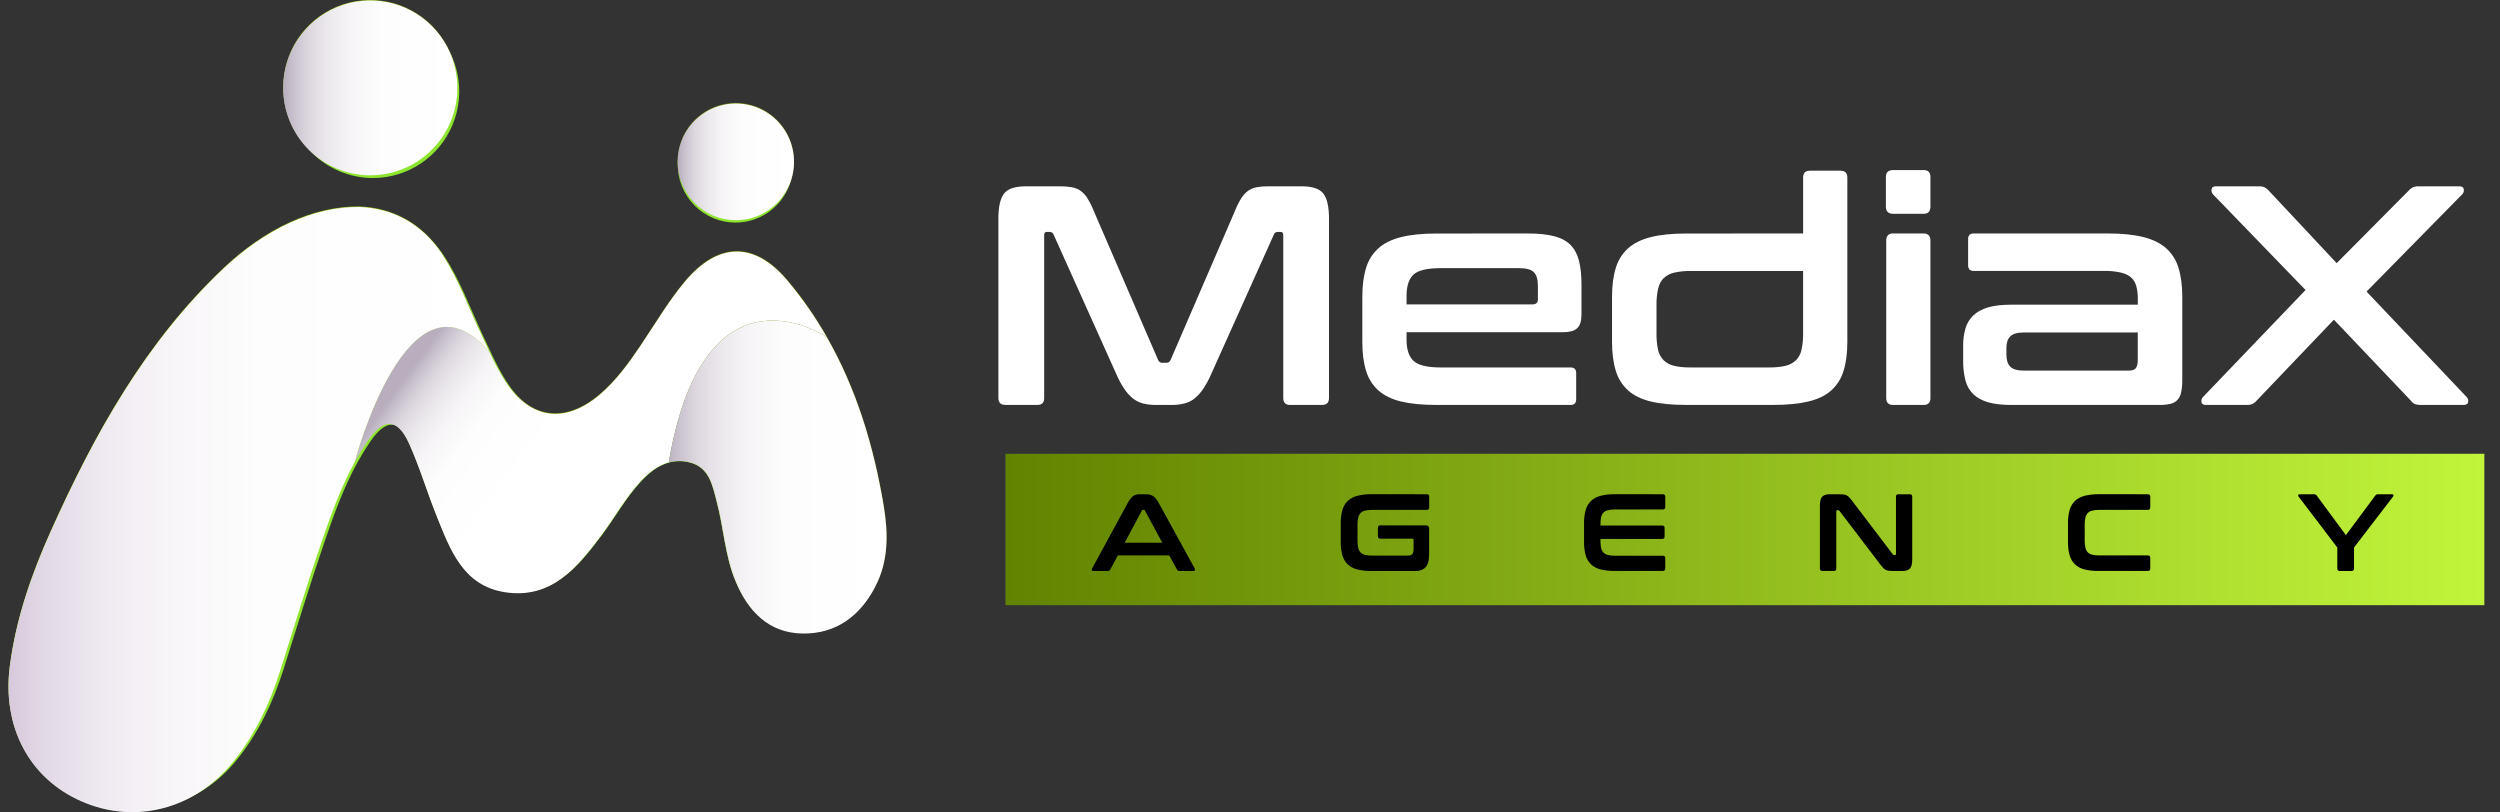
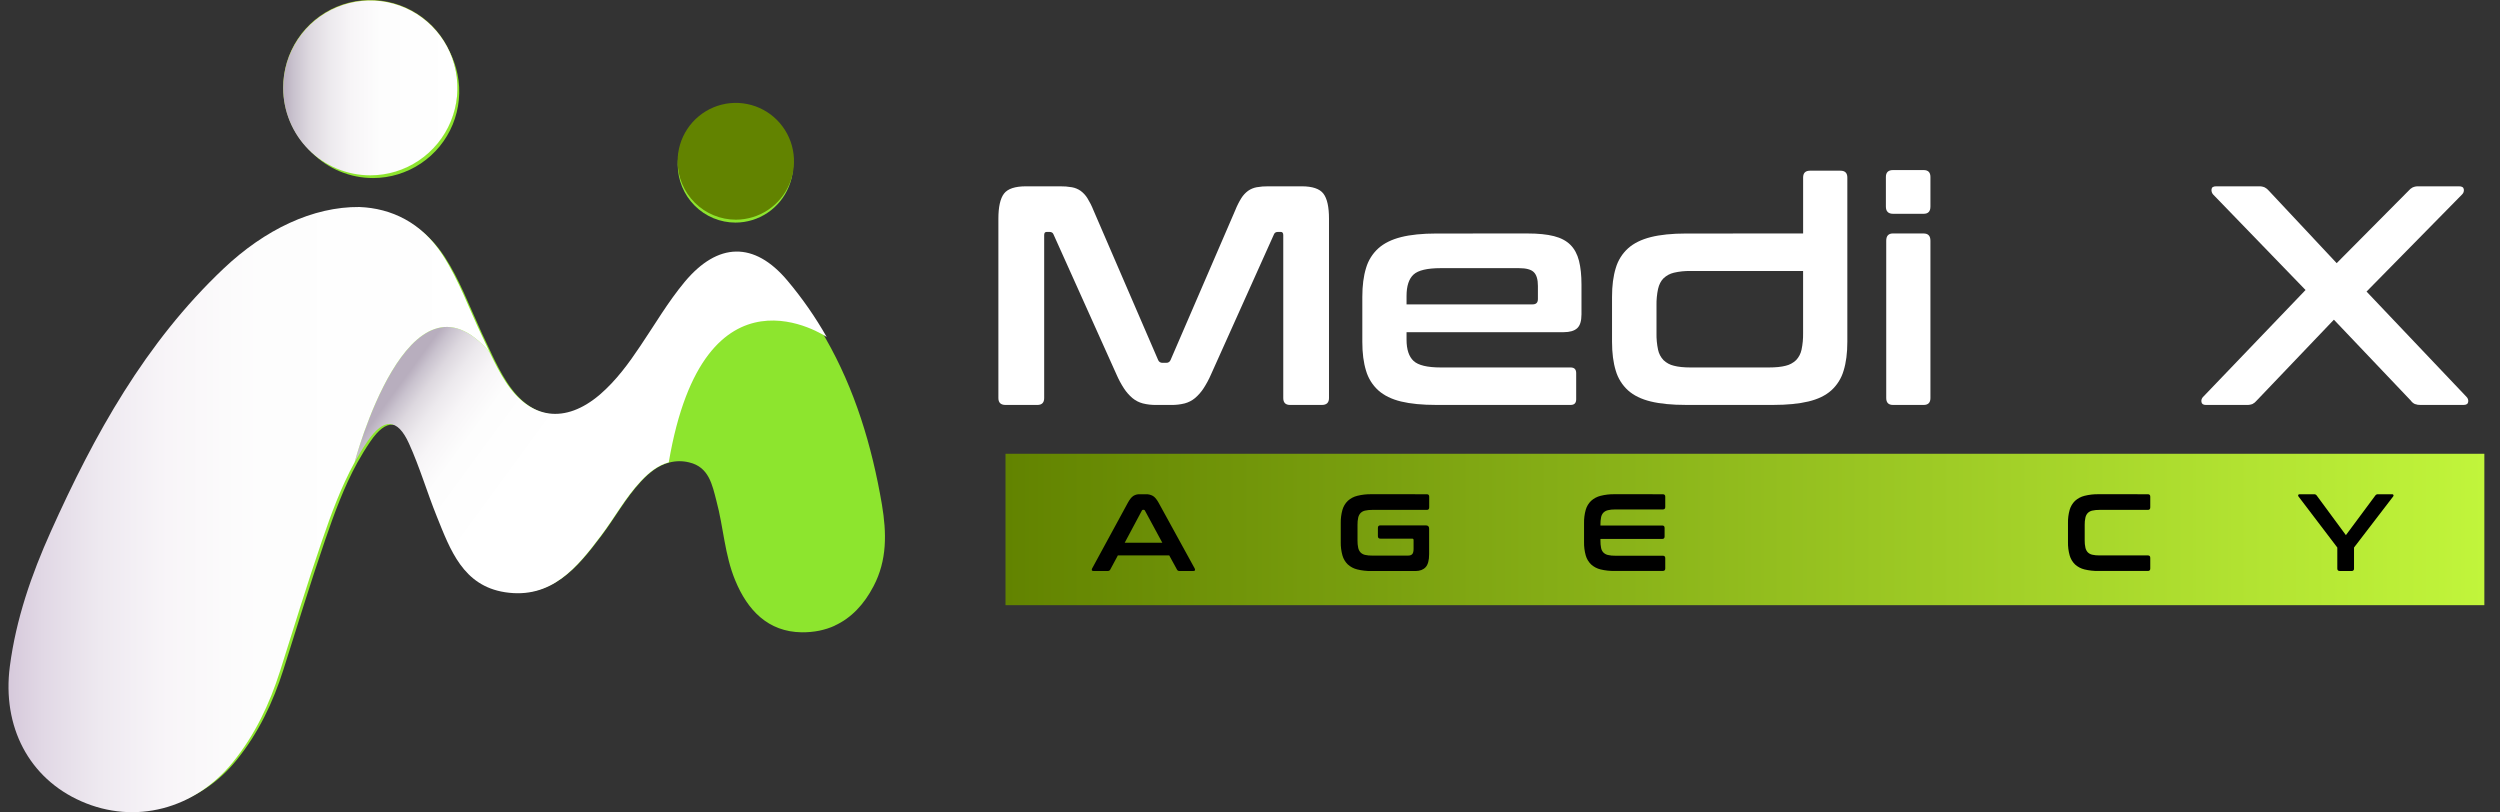
<svg xmlns="http://www.w3.org/2000/svg" width="197" height="64" viewBox="0 0 197 64" fill="none">
  <rect x="0" y="0" width="197" height="64" fill="#333333" stroke="none" />
  <g clip-path="url(#clip0_8624_32)">
    <path d="M195.767 35.757H79.234V47.687H195.767V35.757Z" fill="url(#paint0_linear_8624_32)" />
    <path d="M83.534 14.681C83.846 14.677 84.158 14.702 84.466 14.755C84.713 14.798 84.947 14.895 85.153 15.038C85.363 15.193 85.542 15.386 85.681 15.607C85.868 15.908 86.028 16.225 86.159 16.555L91.261 28.369C91.287 28.438 91.335 28.496 91.397 28.536C91.459 28.575 91.531 28.595 91.605 28.59H91.898C91.971 28.595 92.044 28.576 92.106 28.536C92.167 28.496 92.215 28.438 92.241 28.369L97.343 16.555C97.473 16.225 97.633 15.908 97.821 15.607C97.96 15.386 98.138 15.193 98.348 15.038C98.55 14.896 98.78 14.8 99.022 14.755C99.326 14.701 99.634 14.677 99.943 14.681H102.567C103.418 14.681 103.99 14.874 104.284 15.259C104.579 15.645 104.726 16.305 104.725 17.241V31.369C104.725 31.73 104.536 31.91 104.158 31.91H101.661C101.301 31.91 101.121 31.729 101.121 31.369V18.521C101.121 18.357 101.055 18.275 100.925 18.275H100.704C100.54 18.275 100.434 18.34 100.385 18.472L95.432 29.498C95.264 29.888 95.062 30.263 94.829 30.618C94.646 30.898 94.423 31.151 94.168 31.369C93.931 31.565 93.655 31.708 93.358 31.787C93.009 31.875 92.651 31.916 92.291 31.91H91.115C90.755 31.916 90.396 31.875 90.047 31.787C89.75 31.708 89.474 31.566 89.237 31.369C88.982 31.151 88.759 30.899 88.575 30.618C88.343 30.263 88.142 29.888 87.974 29.498L83.017 18.472C82.968 18.34 82.862 18.275 82.698 18.275H82.478C82.346 18.275 82.281 18.357 82.281 18.521V31.369C82.281 31.729 82.101 31.91 81.741 31.91H79.24C78.862 31.91 78.673 31.729 78.673 31.369V17.241C78.673 16.306 78.82 15.645 79.114 15.259C79.407 14.873 79.988 14.681 80.855 14.681H83.534Z" fill="white" />
    <path d="M120.378 18.398C121.212 18.398 121.903 18.468 122.45 18.607C122.998 18.746 123.432 18.976 123.751 19.296C124.069 19.616 124.294 20.035 124.425 20.552C124.556 21.069 124.621 21.696 124.621 22.434V24.773C124.621 25.298 124.507 25.663 124.278 25.868C124.049 26.073 123.697 26.175 123.223 26.175H110.836V26.766C110.836 27.538 111.02 28.096 111.387 28.439C111.755 28.783 112.471 28.956 113.534 28.956H123.763C124.056 28.956 124.203 29.104 124.203 29.399V31.467C124.203 31.762 124.056 31.909 123.763 31.909H113.191C112.078 31.909 111.15 31.819 110.406 31.639C109.662 31.458 109.066 31.167 108.615 30.765C108.155 30.348 107.819 29.812 107.645 29.215C107.448 28.583 107.35 27.825 107.351 26.94V23.394C107.351 22.509 107.449 21.751 107.645 21.119C107.819 20.522 108.154 19.986 108.614 19.569C109.063 19.167 109.66 18.872 110.404 18.684C111.148 18.496 112.077 18.402 113.189 18.401L120.378 18.398ZM110.836 23.985H120.77C121.048 23.985 121.187 23.845 121.187 23.566V22.532C121.187 22.024 121.081 21.663 120.868 21.45C120.656 21.236 120.263 21.129 119.69 21.13H113.534C112.47 21.13 111.754 21.298 111.387 21.635C111.02 21.973 110.837 22.534 110.836 23.32V23.985Z" fill="white" />
    <path d="M142.086 18.398V13.992C142.086 13.631 142.266 13.451 142.626 13.451H145.03C145.39 13.451 145.57 13.631 145.57 13.992V26.938C145.57 27.823 145.472 28.581 145.275 29.213C145.101 29.81 144.766 30.346 144.306 30.763C143.857 31.166 143.256 31.457 142.503 31.637C141.751 31.817 140.827 31.907 139.732 31.908H132.866C131.754 31.908 130.826 31.818 130.082 31.637C129.338 31.457 128.741 31.166 128.291 30.763C127.832 30.346 127.497 29.809 127.323 29.213C127.127 28.581 127.029 27.823 127.028 26.938V23.394C127.028 22.509 127.126 21.751 127.323 21.119C127.497 20.523 127.832 19.986 128.291 19.569C128.741 19.167 129.338 18.872 130.082 18.684C130.826 18.496 131.754 18.402 132.866 18.401L142.086 18.398ZM139.39 28.956C139.93 28.956 140.371 28.911 140.713 28.821C141.02 28.75 141.303 28.597 141.532 28.379C141.749 28.15 141.897 27.866 141.961 27.557C142.051 27.128 142.092 26.691 142.084 26.253V21.355H133.202C132.765 21.346 132.328 21.391 131.902 21.49C131.595 21.562 131.312 21.714 131.083 21.933C130.879 22.138 130.736 22.417 130.654 22.77C130.565 23.195 130.524 23.628 130.532 24.062V26.252C130.523 26.69 130.564 27.128 130.654 27.556C130.718 27.865 130.867 28.15 131.083 28.378C131.312 28.597 131.595 28.75 131.902 28.82C132.246 28.911 132.679 28.956 133.202 28.956L139.39 28.956Z" fill="white" />
    <path d="M151.579 13.401C151.938 13.401 152.118 13.582 152.118 13.943V16.281C152.118 16.66 151.938 16.849 151.579 16.847H149.175C148.797 16.847 148.608 16.658 148.608 16.281V13.943C148.608 13.582 148.797 13.402 149.175 13.401H151.579ZM151.579 18.398C151.938 18.398 152.118 18.587 152.118 18.967V31.369C152.118 31.729 151.938 31.91 151.579 31.91H149.175C148.815 31.91 148.635 31.729 148.635 31.369V18.964C148.635 18.585 148.815 18.395 149.175 18.395L151.579 18.398Z" fill="white" />
-     <path d="M166.125 18.398C167.221 18.398 168.144 18.492 168.896 18.681C169.649 18.87 170.249 19.165 170.699 19.566C171.159 19.983 171.494 20.519 171.669 21.116C171.865 21.748 171.963 22.506 171.963 23.391V29.941C171.969 30.267 171.94 30.593 171.876 30.913C171.834 31.137 171.733 31.345 171.582 31.516C171.432 31.67 171.24 31.777 171.03 31.824C170.74 31.887 170.444 31.916 170.148 31.91H158.475C157.755 31.91 157.154 31.84 156.672 31.701C156.19 31.561 155.802 31.352 155.507 31.073C155.202 30.777 154.986 30.402 154.881 29.99C154.75 29.476 154.688 28.946 154.697 28.415V27.234C154.691 26.772 154.753 26.311 154.881 25.868C154.996 25.478 155.212 25.126 155.507 24.847C155.801 24.567 156.189 24.358 156.672 24.218C157.155 24.079 157.756 24.009 158.475 24.009H168.459V23.541C168.466 23.2 168.424 22.86 168.336 22.53C168.265 22.269 168.12 22.034 167.918 21.854C167.723 21.682 167.453 21.555 167.11 21.474C166.675 21.382 166.231 21.34 165.787 21.348H155.528C155.234 21.348 155.087 21.2 155.087 20.905V18.841C155.087 18.546 155.234 18.398 155.528 18.398L166.125 18.398ZM167.744 29.205C168.005 29.205 168.19 29.142 168.296 29.02C168.401 28.898 168.456 28.68 168.456 28.368V26.2H159.477C158.971 26.2 158.615 26.302 158.41 26.507C158.206 26.713 158.104 27.012 158.104 27.406V27.922C158.104 28.366 158.206 28.69 158.41 28.895C158.615 29.1 158.971 29.202 159.477 29.203L167.744 29.205Z" fill="white" />
    <path d="M193.77 14.681C193.999 14.681 194.125 14.759 194.148 14.915C194.161 14.989 194.155 15.064 194.132 15.135C194.108 15.206 194.067 15.27 194.013 15.321L186.484 22.976L194.358 31.27C194.412 31.321 194.453 31.385 194.477 31.456C194.501 31.526 194.506 31.602 194.493 31.676C194.469 31.832 194.342 31.91 194.115 31.91H190.755C190.596 31.916 190.438 31.891 190.289 31.836C190.161 31.776 190.051 31.682 189.97 31.565L183.911 25.191L177.827 31.565C177.737 31.677 177.624 31.77 177.497 31.836C177.344 31.893 177.181 31.918 177.018 31.91H173.829C173.617 31.91 173.498 31.832 173.474 31.676C173.46 31.602 173.465 31.526 173.489 31.456C173.513 31.384 173.554 31.321 173.609 31.27L181.677 22.853L174.391 15.321C174.343 15.266 174.307 15.201 174.286 15.131C174.265 15.061 174.259 14.987 174.269 14.915C174.284 14.759 174.407 14.681 174.636 14.681H177.997C178.157 14.674 178.317 14.704 178.464 14.768C178.586 14.832 178.694 14.919 178.782 15.026L184.13 20.736L189.799 15.026C189.887 14.919 189.995 14.832 190.117 14.768C190.264 14.704 190.424 14.674 190.584 14.681H193.77Z" fill="white" />
    <path d="M29.397 14.03C30.742 14.028 32.056 13.626 33.173 12.874C34.291 12.123 35.161 11.056 35.674 9.809C36.187 8.561 36.32 7.189 36.056 5.866C35.793 4.543 35.144 3.328 34.192 2.374C33.24 1.421 32.028 0.772 30.709 0.51C29.39 0.247 28.023 0.383 26.78 0.9C25.538 1.417 24.476 2.292 23.729 3.414C22.982 4.536 22.583 5.855 22.583 7.205C22.585 9.016 23.304 10.753 24.582 12.033C25.86 13.313 27.592 14.031 29.397 14.03Z" fill="#8DE52E" />
    <path d="M57.959 17.54C58.858 17.538 59.737 17.27 60.484 16.768C61.231 16.266 61.813 15.553 62.156 14.719C62.5 13.885 62.589 12.967 62.413 12.083C62.236 11.198 61.803 10.385 61.166 9.748C60.53 9.11 59.72 8.676 58.838 8.501C57.956 8.325 57.042 8.416 56.211 8.762C55.38 9.107 54.67 9.692 54.171 10.443C53.672 11.193 53.405 12.075 53.405 12.977C53.407 14.188 53.887 15.349 54.741 16.204C55.595 17.06 56.752 17.54 57.959 17.54Z" fill="#8DE52E" />
    <path d="M65.059 26.665C64.172 25.102 63.142 23.624 61.984 22.25C59.394 19.169 56.547 19.259 53.964 22.347C52.656 23.916 51.633 25.678 50.495 27.359C49.575 28.734 48.599 30.069 47.339 31.151C44.628 33.472 41.877 33.124 39.948 30.124C39.488 29.42 39.109 28.661 38.738 27.893V27.885C38.529 27.637 38.322 27.417 38.119 27.22C38.336 27.43 38.543 27.652 38.737 27.884C38.535 27.456 38.342 27.035 38.14 26.616C38.035 26.406 37.938 26.195 37.849 25.983L37.842 25.975C36.955 24.043 36.212 22.047 35.042 20.244C33.396 17.716 31.04 16.598 28.538 16.5C24.908 16.468 21.156 18.254 17.919 21.318C11.809 27.099 7.826 34.287 4.429 41.854C2.913 45.227 1.711 48.696 1.226 52.398C0.614 57.113 2.728 61.147 6.809 62.94C7.274 63.147 7.754 63.317 8.245 63.45C12.03 64.477 16.008 63.152 18.644 59.893C20.37 57.758 21.516 55.349 22.339 52.752C23.421 49.348 24.461 45.926 25.623 42.549C26.341 40.464 27.1 38.378 28.165 36.445C28.48 35.877 28.819 35.322 29.19 34.78C30.432 32.969 31.513 33.002 32.41 34.975C33.25 36.82 33.824 38.793 34.58 40.67C35.637 43.29 36.63 46.094 39.914 46.603C43.52 47.16 45.53 44.695 47.418 42.179C48.475 40.78 49.313 39.221 50.525 37.925C51.179 37.221 51.889 36.672 52.712 36.455C53.234 36.312 53.785 36.306 54.31 36.438C55.866 36.802 56.126 38.207 56.456 39.478C57.013 41.547 57.102 43.731 57.933 45.727C58.902 48.087 60.524 49.794 63.186 49.826C64.147 49.833 65.002 49.656 65.769 49.308V49.301C67.069 48.71 68.084 47.635 68.834 46.196C69.916 44.143 69.867 41.985 69.496 39.761C68.705 35.106 67.358 30.676 65.059 26.665Z" fill="#8DE52E" />
    <path d="M90.299 38.946C90.491 38.939 90.682 38.986 90.85 39.08C90.999 39.169 91.146 39.343 91.291 39.602L94.142 44.795C94.155 44.816 94.163 44.84 94.167 44.864C94.171 44.889 94.169 44.913 94.163 44.937C94.149 44.975 94.108 44.994 94.037 44.994H92.944C92.903 44.998 92.862 44.99 92.827 44.97C92.791 44.949 92.763 44.919 92.746 44.882L92.135 43.767H88.087L87.489 44.882C87.47 44.918 87.442 44.948 87.406 44.968C87.371 44.987 87.331 44.997 87.29 44.994H86.171C86.096 44.994 86.052 44.975 86.038 44.937C86.031 44.914 86.03 44.889 86.033 44.864C86.037 44.84 86.046 44.816 86.059 44.795L88.883 39.602C89.027 39.343 89.168 39.169 89.305 39.08C89.45 38.989 89.618 38.942 89.788 38.946H90.299ZM88.628 42.765H91.589L90.219 40.233C90.211 40.214 90.198 40.199 90.181 40.187C90.164 40.176 90.144 40.17 90.124 40.17H90.073C90.053 40.17 90.033 40.176 90.016 40.187C90 40.199 89.987 40.214 89.979 40.233L88.628 42.765Z" fill="black" />
    <path d="M112.432 38.946C112.558 38.946 112.621 39.009 112.621 39.135V39.982C112.621 40.115 112.558 40.18 112.432 40.18H108.117C107.93 40.177 107.744 40.196 107.562 40.237C107.43 40.266 107.309 40.331 107.213 40.426C107.121 40.527 107.057 40.651 107.027 40.785C106.987 40.971 106.968 41.162 106.972 41.353V42.597C106.968 42.79 106.987 42.983 107.027 43.172C107.056 43.307 107.12 43.433 107.213 43.535C107.309 43.63 107.43 43.695 107.562 43.725C107.744 43.766 107.93 43.784 108.117 43.78H110.959C111.108 43.78 111.217 43.742 111.286 43.663C111.355 43.585 111.39 43.45 111.39 43.253V42.557C111.39 42.483 111.355 42.445 111.286 42.445H108.767C108.641 42.445 108.578 42.382 108.578 42.246V41.599C108.578 41.466 108.641 41.4 108.767 41.4H112.357C112.529 41.4 112.615 41.486 112.615 41.659V43.67C112.615 44.154 112.523 44.495 112.34 44.694C112.156 44.893 111.891 44.995 111.544 44.997H108.066C107.69 45.003 107.316 44.96 106.952 44.871C106.674 44.805 106.418 44.669 106.206 44.477C106.006 44.283 105.86 44.038 105.785 43.769C105.689 43.425 105.644 43.068 105.651 42.71V41.226C105.644 40.87 105.689 40.515 105.785 40.172C105.861 39.905 106.007 39.662 106.206 39.468C106.418 39.276 106.674 39.139 106.952 39.071C107.315 38.98 107.689 38.937 108.063 38.944L112.432 38.946Z" fill="black" />
    <path d="M131.024 38.946C131.156 38.946 131.222 39.009 131.222 39.135V39.957C131.222 40.083 131.156 40.146 131.024 40.146H127.261C127.074 40.142 126.887 40.161 126.705 40.203C126.573 40.233 126.451 40.298 126.352 40.392C126.257 40.493 126.193 40.619 126.167 40.755C126.129 40.942 126.112 41.133 126.115 41.324V41.41H130.981C131.107 41.41 131.17 41.473 131.17 41.599V42.28C131.17 42.406 131.107 42.469 130.981 42.469H126.115V42.617C126.112 42.807 126.129 42.996 126.167 43.182C126.193 43.318 126.257 43.444 126.352 43.544C126.45 43.638 126.572 43.704 126.705 43.733C126.887 43.775 127.074 43.794 127.261 43.79H131.024C131.156 43.79 131.222 43.853 131.222 43.979V44.801C131.222 44.927 131.156 44.99 131.024 44.99H127.234C126.86 44.998 126.486 44.957 126.123 44.87C125.845 44.803 125.589 44.668 125.378 44.476C125.177 44.281 125.032 44.037 124.956 43.768C124.86 43.423 124.815 43.067 124.823 42.709V41.226C124.815 40.87 124.86 40.515 124.956 40.172C125.033 39.905 125.178 39.662 125.378 39.468C125.59 39.276 125.845 39.14 126.123 39.071C126.486 38.98 126.859 38.937 127.234 38.944L131.024 38.946Z" fill="black" />
-     <path d="M144.941 38.946C145.056 38.944 145.171 38.95 145.285 38.963C145.369 38.972 145.451 38.997 145.526 39.036C145.6 39.077 145.666 39.13 145.724 39.191C145.802 39.275 145.874 39.363 145.94 39.456L149.144 43.67C149.154 43.691 149.17 43.707 149.19 43.718C149.21 43.73 149.233 43.735 149.255 43.733H149.333C149.379 43.733 149.402 43.705 149.402 43.648V39.136C149.402 39.009 149.465 38.946 149.591 38.946H150.495C150.521 38.943 150.547 38.945 150.572 38.953C150.596 38.962 150.619 38.975 150.637 38.994C150.655 39.012 150.669 39.035 150.677 39.059C150.686 39.084 150.688 39.11 150.684 39.136V44.096C150.684 44.446 150.621 44.685 150.495 44.809C150.369 44.932 150.174 44.994 149.91 44.994H149.17C149.059 44.996 148.948 44.99 148.838 44.977C148.755 44.967 148.675 44.944 148.601 44.908C148.526 44.868 148.458 44.818 148.399 44.757C148.317 44.671 148.24 44.58 148.17 44.484L144.958 40.268C144.945 40.249 144.928 40.234 144.909 40.223C144.889 40.212 144.868 40.206 144.846 40.205H144.768C144.722 40.205 144.699 40.233 144.699 40.291V44.801C144.703 44.827 144.7 44.853 144.692 44.878C144.684 44.903 144.67 44.925 144.652 44.943C144.633 44.962 144.611 44.975 144.587 44.984C144.562 44.992 144.536 44.995 144.51 44.991H143.606C143.474 44.991 143.408 44.928 143.408 44.801V39.844C143.408 39.493 143.471 39.255 143.597 39.131C143.723 39.008 143.918 38.946 144.182 38.946H144.941Z" fill="black" />
    <path d="M169.252 38.946C169.378 38.946 169.441 39.009 169.441 39.135V39.982C169.441 40.115 169.378 40.18 169.252 40.18H165.42C165.233 40.177 165.046 40.196 164.864 40.237C164.732 40.266 164.611 40.332 164.515 40.426C164.423 40.527 164.359 40.651 164.331 40.785C164.289 40.971 164.27 41.162 164.274 41.353V42.583C164.27 42.776 164.289 42.969 164.331 43.158C164.359 43.293 164.422 43.418 164.515 43.52C164.611 43.615 164.732 43.681 164.864 43.71C165.046 43.752 165.233 43.77 165.42 43.766H169.252C169.378 43.766 169.441 43.83 169.441 43.956V44.803C169.441 44.929 169.378 44.992 169.252 44.992H165.369C164.995 44.999 164.621 44.958 164.257 44.871C163.98 44.804 163.724 44.669 163.512 44.477C163.312 44.282 163.167 44.038 163.09 43.769C162.994 43.425 162.949 43.068 162.957 42.71V41.226C162.949 40.87 162.994 40.515 163.09 40.172C163.167 39.905 163.313 39.662 163.512 39.468C163.724 39.276 163.98 39.14 164.257 39.071C164.621 38.98 164.994 38.937 165.369 38.944L169.252 38.946Z" fill="black" />
    <path d="M182.351 38.946C182.392 38.943 182.432 38.952 182.468 38.97C182.504 38.988 182.535 39.015 182.558 39.049L184.857 42.169L187.173 39.049C187.196 39.015 187.227 38.988 187.263 38.97C187.299 38.952 187.34 38.943 187.38 38.946H188.508C188.528 38.944 188.548 38.948 188.565 38.958C188.582 38.968 188.595 38.984 188.603 39.002C188.612 39.021 188.614 39.043 188.611 39.064C188.607 39.085 188.597 39.104 188.583 39.12L185.497 43.145V44.804C185.5 44.83 185.498 44.856 185.489 44.88C185.481 44.905 185.467 44.927 185.449 44.946C185.431 44.964 185.408 44.978 185.384 44.986C185.359 44.995 185.333 44.997 185.308 44.994H184.377C184.246 44.994 184.18 44.931 184.18 44.804V43.145L181.119 39.12C181.106 39.104 181.097 39.085 181.093 39.065C181.089 39.044 181.091 39.023 181.098 39.004C181.106 38.985 181.12 38.969 181.138 38.959C181.156 38.949 181.177 38.944 181.197 38.947L182.351 38.946Z" fill="black" />
    <path d="M29.184 13.77C30.541 13.768 31.867 13.363 32.995 12.605C34.122 11.847 35 10.771 35.518 9.512C36.036 8.254 36.17 6.87 35.904 5.534C35.638 4.199 34.983 2.973 34.023 2.011C33.062 1.05 31.839 0.395 30.508 0.131C29.177 -0.134 27.797 0.004 26.544 0.526C25.291 1.048 24.22 1.931 23.467 3.063C22.713 4.196 22.312 5.527 22.312 6.889C22.313 7.794 22.491 8.689 22.837 9.525C23.183 10.361 23.689 11.12 24.327 11.759C24.965 12.399 25.723 12.906 26.556 13.251C27.39 13.597 28.283 13.774 29.184 13.774V13.77Z" fill="url(#paint1_linear_8624_32)" />
    <path d="M57.988 17.311C58.895 17.309 59.781 17.039 60.535 16.532C61.288 16.026 61.875 15.307 62.221 14.466C62.567 13.625 62.657 12.7 62.479 11.807C62.301 10.915 61.864 10.096 61.222 9.453C60.581 8.81 59.764 8.373 58.874 8.196C57.985 8.019 57.063 8.11 56.225 8.459C55.388 8.807 54.672 9.397 54.168 10.154C53.664 10.911 53.396 11.8 53.396 12.71C53.397 13.931 53.881 15.102 54.743 15.965C55.604 16.827 56.771 17.312 57.988 17.311Z" fill="url(#paint2_linear_8624_32)" />
-     <path d="M65.149 26.514C64.254 24.937 63.216 23.447 62.048 22.062C59.435 18.955 56.564 19.044 53.959 22.159C52.641 23.739 51.607 25.518 50.461 27.215C49.534 28.601 48.549 29.947 47.278 31.038C44.544 33.377 41.77 33.028 39.824 30.003C39.361 29.293 38.978 28.527 38.604 27.752V27.744C38.393 27.495 38.185 27.272 37.98 27.073C38.199 27.286 38.408 27.51 38.604 27.744C38.401 27.313 38.205 26.888 38.002 26.465C37.895 26.253 37.798 26.04 37.709 25.829L37.702 25.821C36.806 23.871 36.057 21.859 34.878 20.04C33.218 17.489 30.842 16.364 28.318 16.265C24.657 16.233 20.874 18.034 17.61 21.124C11.45 26.954 7.432 34.203 4.005 41.834C2.475 45.234 1.26 48.732 0.774 52.466C0.156 57.219 2.286 61.288 6.405 63.097C6.874 63.305 7.358 63.477 7.853 63.611C11.67 64.647 15.681 63.31 18.342 60.024C20.083 57.871 21.239 55.442 22.068 52.825C23.159 49.392 24.21 45.944 25.38 42.536C26.104 40.432 26.87 38.328 27.944 36.38C28.259 35.812 28.602 35.247 28.977 34.7C30.229 32.875 31.32 32.907 32.224 34.896C33.07 36.755 33.648 38.745 34.413 40.637C35.479 43.28 36.48 46.108 39.792 46.622C43.429 47.184 45.456 44.697 47.361 42.162C48.427 40.752 49.272 39.179 50.494 37.873C51.153 37.163 51.87 36.609 52.699 36.389C53.225 36.245 53.78 36.239 54.31 36.372C55.88 36.74 56.141 38.158 56.474 39.438C57.036 41.523 57.125 43.727 57.964 45.74C58.94 48.12 60.577 49.842 63.261 49.874C64.23 49.881 65.093 49.703 65.864 49.352V49.344C67.176 48.748 68.2 47.665 68.956 46.214C70.047 44.142 69.998 41.967 69.623 39.723C68.826 35.027 67.467 30.559 65.149 26.514Z" fill="url(#paint3_linear_8624_32)" />
    <g style="mix-blend-mode:multiply">
      <path d="M65.149 26.559C65.149 26.559 55.498 19.979 52.699 36.426V36.433C51.869 36.655 51.153 37.209 50.495 37.917C49.275 39.221 48.428 40.796 47.362 42.207C45.458 44.743 43.432 47.229 39.793 46.667C36.481 46.153 35.48 43.324 34.414 40.683C33.649 38.787 33.071 36.803 32.225 34.943C31.323 32.953 30.232 32.92 28.978 34.747C28.604 35.293 28.262 35.855 27.944 36.426C27.944 36.426 32.208 20.184 38.604 27.791V27.799C38.978 28.574 39.36 29.339 39.824 30.049C41.768 33.075 44.544 33.425 47.279 31.085C48.547 29.992 49.532 28.648 50.459 27.262C51.607 25.565 52.641 23.786 53.958 22.206C56.561 19.091 59.434 19.001 62.047 22.109C63.214 23.495 64.251 24.985 65.147 26.561L65.149 26.559Z" fill="url(#paint4_linear_8624_32)" />
      <path d="M29.186 13.816C30.543 13.815 31.87 13.41 32.998 12.652C34.127 11.894 35.005 10.818 35.524 9.559C36.043 8.3 36.178 6.915 35.912 5.579C35.647 4.244 34.992 3.017 34.032 2.054C33.071 1.091 31.848 0.436 30.517 0.17C29.185 -0.095 27.805 0.042 26.551 0.564C25.296 1.085 24.224 1.968 23.47 3.101C22.716 4.233 22.314 5.565 22.314 6.927C22.314 7.832 22.492 8.729 22.837 9.565C23.182 10.401 23.689 11.161 24.327 11.8C24.965 12.44 25.723 12.947 26.556 13.293C27.39 13.639 28.284 13.817 29.186 13.816Z" fill="url(#paint5_linear_8624_32)" />
-       <path d="M57.99 17.355C58.896 17.354 59.782 17.083 60.536 16.576C61.289 16.07 61.876 15.351 62.222 14.51C62.568 13.669 62.658 12.744 62.48 11.852C62.303 10.96 61.865 10.14 61.224 9.497C60.582 8.854 59.765 8.417 58.875 8.24C57.986 8.063 57.064 8.155 56.226 8.503C55.389 8.852 54.673 9.442 54.169 10.198C53.666 10.955 53.397 11.844 53.397 12.754C53.398 13.359 53.517 13.957 53.748 14.516C53.979 15.074 54.317 15.582 54.744 16.009C55.17 16.436 55.676 16.775 56.233 17.006C56.79 17.237 57.387 17.355 57.99 17.355Z" fill="url(#paint6_linear_8624_32)" />
-       <path d="M68.957 46.261C67.752 48.569 65.856 49.955 63.26 49.922C60.575 49.89 58.94 48.169 57.963 45.789C57.125 43.775 57.035 41.573 56.473 39.486C56.139 38.207 55.879 36.788 54.309 36.421C53.78 36.287 53.224 36.292 52.697 36.438V36.43C55.497 19.982 65.147 26.562 65.147 26.562C67.467 30.607 68.826 35.075 69.62 39.771C69.994 42.014 70.043 44.19 68.953 46.261H68.957Z" fill="url(#paint7_linear_8624_32)" />
      <path d="M38.605 27.791C32.21 20.183 27.945 36.426 27.945 36.426C26.875 38.374 26.106 40.477 25.383 42.581C24.21 45.99 23.161 49.44 22.071 52.871C21.24 55.488 20.085 57.918 18.344 60.07C15.342 63.771 10.622 65.003 6.407 63.143C2.29 61.336 0.157 57.266 0.775 52.512C1.264 48.779 2.476 45.279 4.006 41.881C7.432 34.249 11.45 27.001 17.61 21.172C20.873 18.081 24.658 16.28 28.318 16.312C30.842 16.41 33.218 17.535 34.878 20.088C36.188 22.11 36.97 24.368 38.002 26.514C38.205 26.938 38.401 27.361 38.604 27.794L38.605 27.791Z" fill="url(#paint8_linear_8624_32)" />
    </g>
  </g>
  <defs>
    <linearGradient id="paint0_linear_8624_32" x1="79.234" y1="41.722" x2="195.767" y2="41.722" gradientUnits="userSpaceOnUse">
      <stop stop-color="#628300" />
      <stop offset="1" stop-color="#C1F53B" />
    </linearGradient>
    <linearGradient id="paint1_linear_8624_32" x1="-6.086" y1="11.382" x2="49.434" y2="4.35" gradientUnits="userSpaceOnUse">
      <stop stop-color="#C1F53B" />
      <stop offset="0.16" stop-color="#BCEF38" />
      <stop offset="0.36" stop-color="#AEDE2F" />
      <stop offset="0.6" stop-color="#97C221" />
      <stop offset="0.86" stop-color="#779C0D" />
      <stop offset="1" stop-color="#628300" />
    </linearGradient>
    <linearGradient id="paint2_linear_8624_32" x1="-4.903" y1="20.728" x2="50.618" y2="13.697" gradientUnits="userSpaceOnUse">
      <stop stop-color="#C1F53B" />
      <stop offset="0.16" stop-color="#BCEF38" />
      <stop offset="0.36" stop-color="#AEDE2F" />
      <stop offset="0.6" stop-color="#97C221" />
      <stop offset="0.86" stop-color="#779C0D" />
      <stop offset="1" stop-color="#628300" />
    </linearGradient>
    <linearGradient id="paint3_linear_8624_32" x1="-2.103" y1="42.834" x2="53.418" y2="35.803" gradientUnits="userSpaceOnUse">
      <stop stop-color="#C1F53B" />
      <stop offset="0.16" stop-color="#BCEF38" />
      <stop offset="0.36" stop-color="#AEDE2F" />
      <stop offset="0.6" stop-color="#97C221" />
      <stop offset="0.86" stop-color="#779C0D" />
      <stop offset="1" stop-color="#628300" />
    </linearGradient>
    <linearGradient id="paint4_linear_8624_32" x1="36.252" y1="23.809" x2="46.194" y2="31.085" gradientUnits="userSpaceOnUse">
      <stop stop-color="#B8AEBE" />
      <stop offset="0.06" stop-color="#C9C2CE" />
      <stop offset="0.15" stop-color="#DDD8DF" />
      <stop offset="0.26" stop-color="#ECE9ED" />
      <stop offset="0.39" stop-color="#F7F5F7" />
      <stop offset="0.56" stop-color="#FDFDFD" />
      <stop offset="1" stop-color="white" />
    </linearGradient>
    <linearGradient id="paint5_linear_8624_32" x1="22.314" y1="6.93" x2="36.057" y2="6.93" gradientUnits="userSpaceOnUse">
      <stop stop-color="#B8AEBE" />
      <stop offset="0.06" stop-color="#C9C2CE" />
      <stop offset="0.15" stop-color="#DDD8DF" />
      <stop offset="0.26" stop-color="#ECE9ED" />
      <stop offset="0.39" stop-color="#F7F5F7" />
      <stop offset="0.56" stop-color="#FDFDFD" />
      <stop offset="1" stop-color="white" />
    </linearGradient>
    <linearGradient id="paint6_linear_8624_32" x1="53.397" y1="12.754" x2="62.581" y2="12.754" gradientUnits="userSpaceOnUse">
      <stop stop-color="#B8AEBE" />
      <stop offset="0.06" stop-color="#C9C2CE" />
      <stop offset="0.15" stop-color="#DDD8DF" />
      <stop offset="0.26" stop-color="#ECE9ED" />
      <stop offset="0.39" stop-color="#F7F5F7" />
      <stop offset="0.56" stop-color="#FDFDFD" />
      <stop offset="1" stop-color="white" />
    </linearGradient>
    <linearGradient id="paint7_linear_8624_32" x1="52.408" y1="37.592" x2="69.574" y2="37.592" gradientUnits="userSpaceOnUse">
      <stop stop-color="#B8AEBE" />
      <stop offset="0.06" stop-color="#C9C2CE" />
      <stop offset="0.15" stop-color="#DDD8DF" />
      <stop offset="0.26" stop-color="#ECE9ED" />
      <stop offset="0.39" stop-color="#F7F5F7" />
      <stop offset="0.56" stop-color="#FDFDFD" />
      <stop offset="1" stop-color="white" />
    </linearGradient>
    <linearGradient id="paint8_linear_8624_32" x1="0.67" y1="40.156" x2="38.605" y2="40.156" gradientUnits="userSpaceOnUse">
      <stop stop-color="#D6C9DB" />
      <stop offset="0.07" stop-color="#E1D8E5" />
      <stop offset="0.19" stop-color="#EEE9F0" />
      <stop offset="0.33" stop-color="#F8F5F8" />
      <stop offset="0.52" stop-color="#FDFDFD" />
      <stop offset="1" stop-color="white" />
    </linearGradient>
    <clipPath id="clip0_8624_32">
      <rect width="196.436" height="64" fill="white" />
    </clipPath>
  </defs>
</svg>